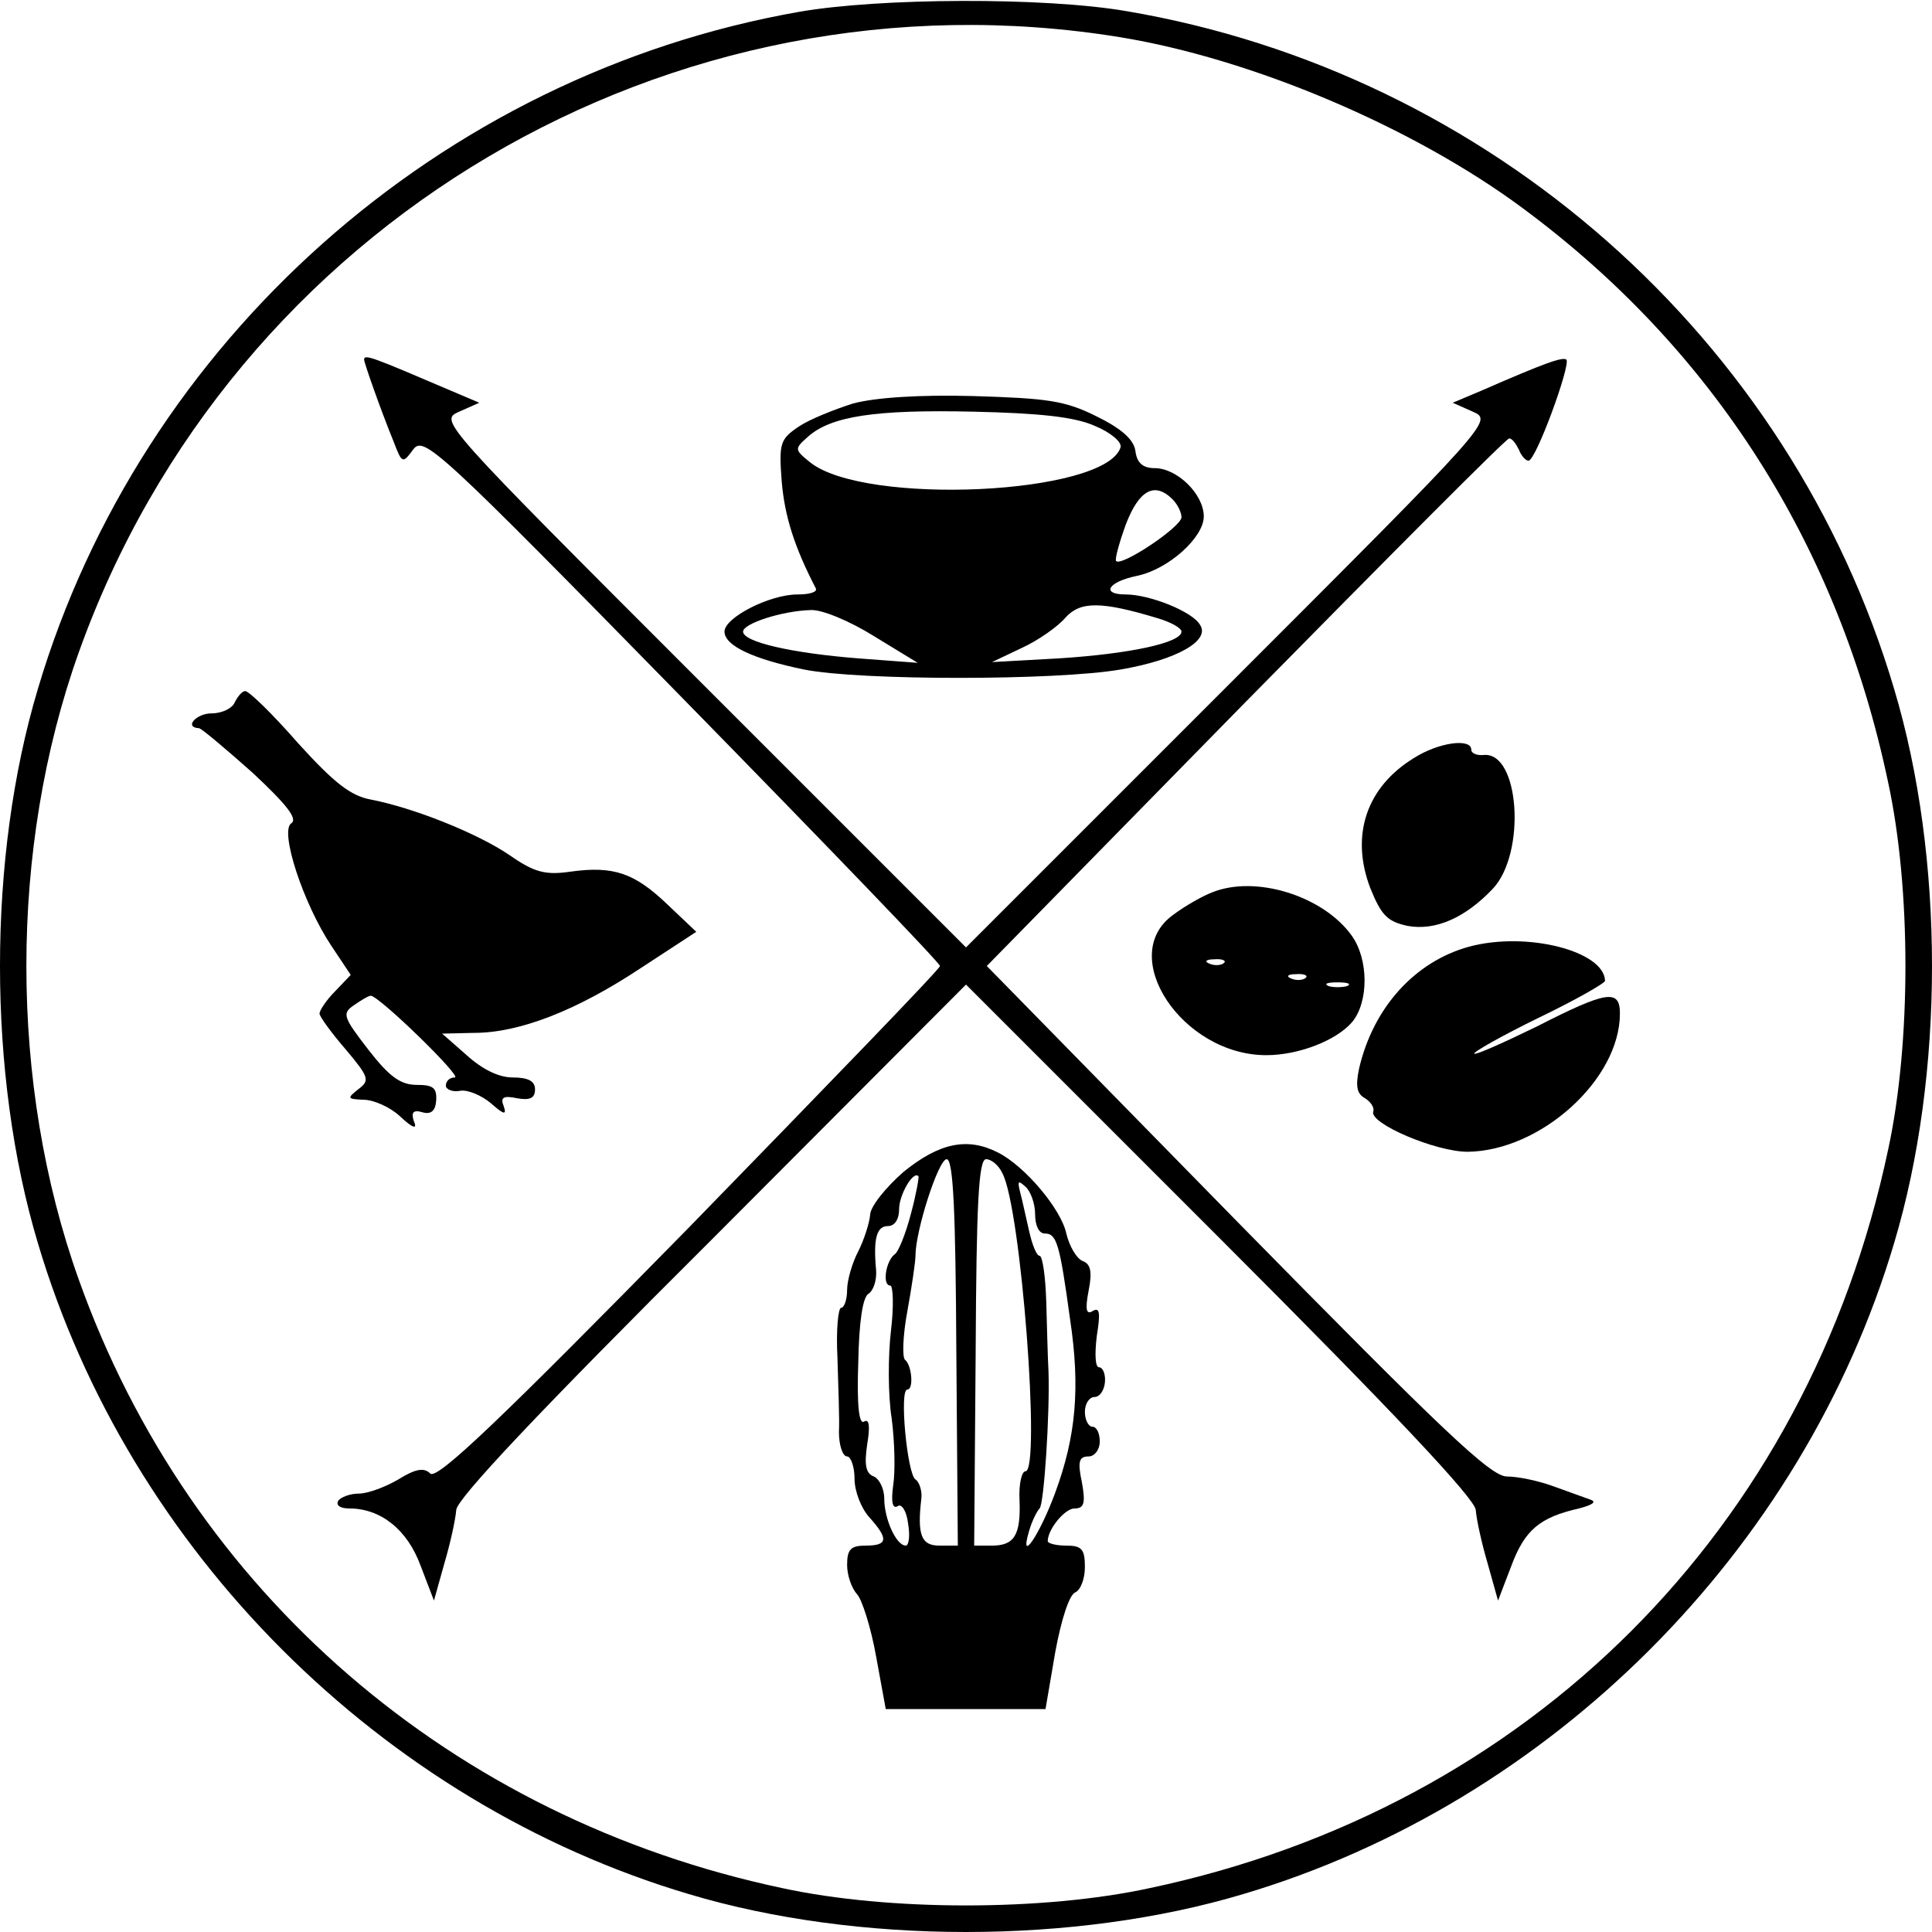
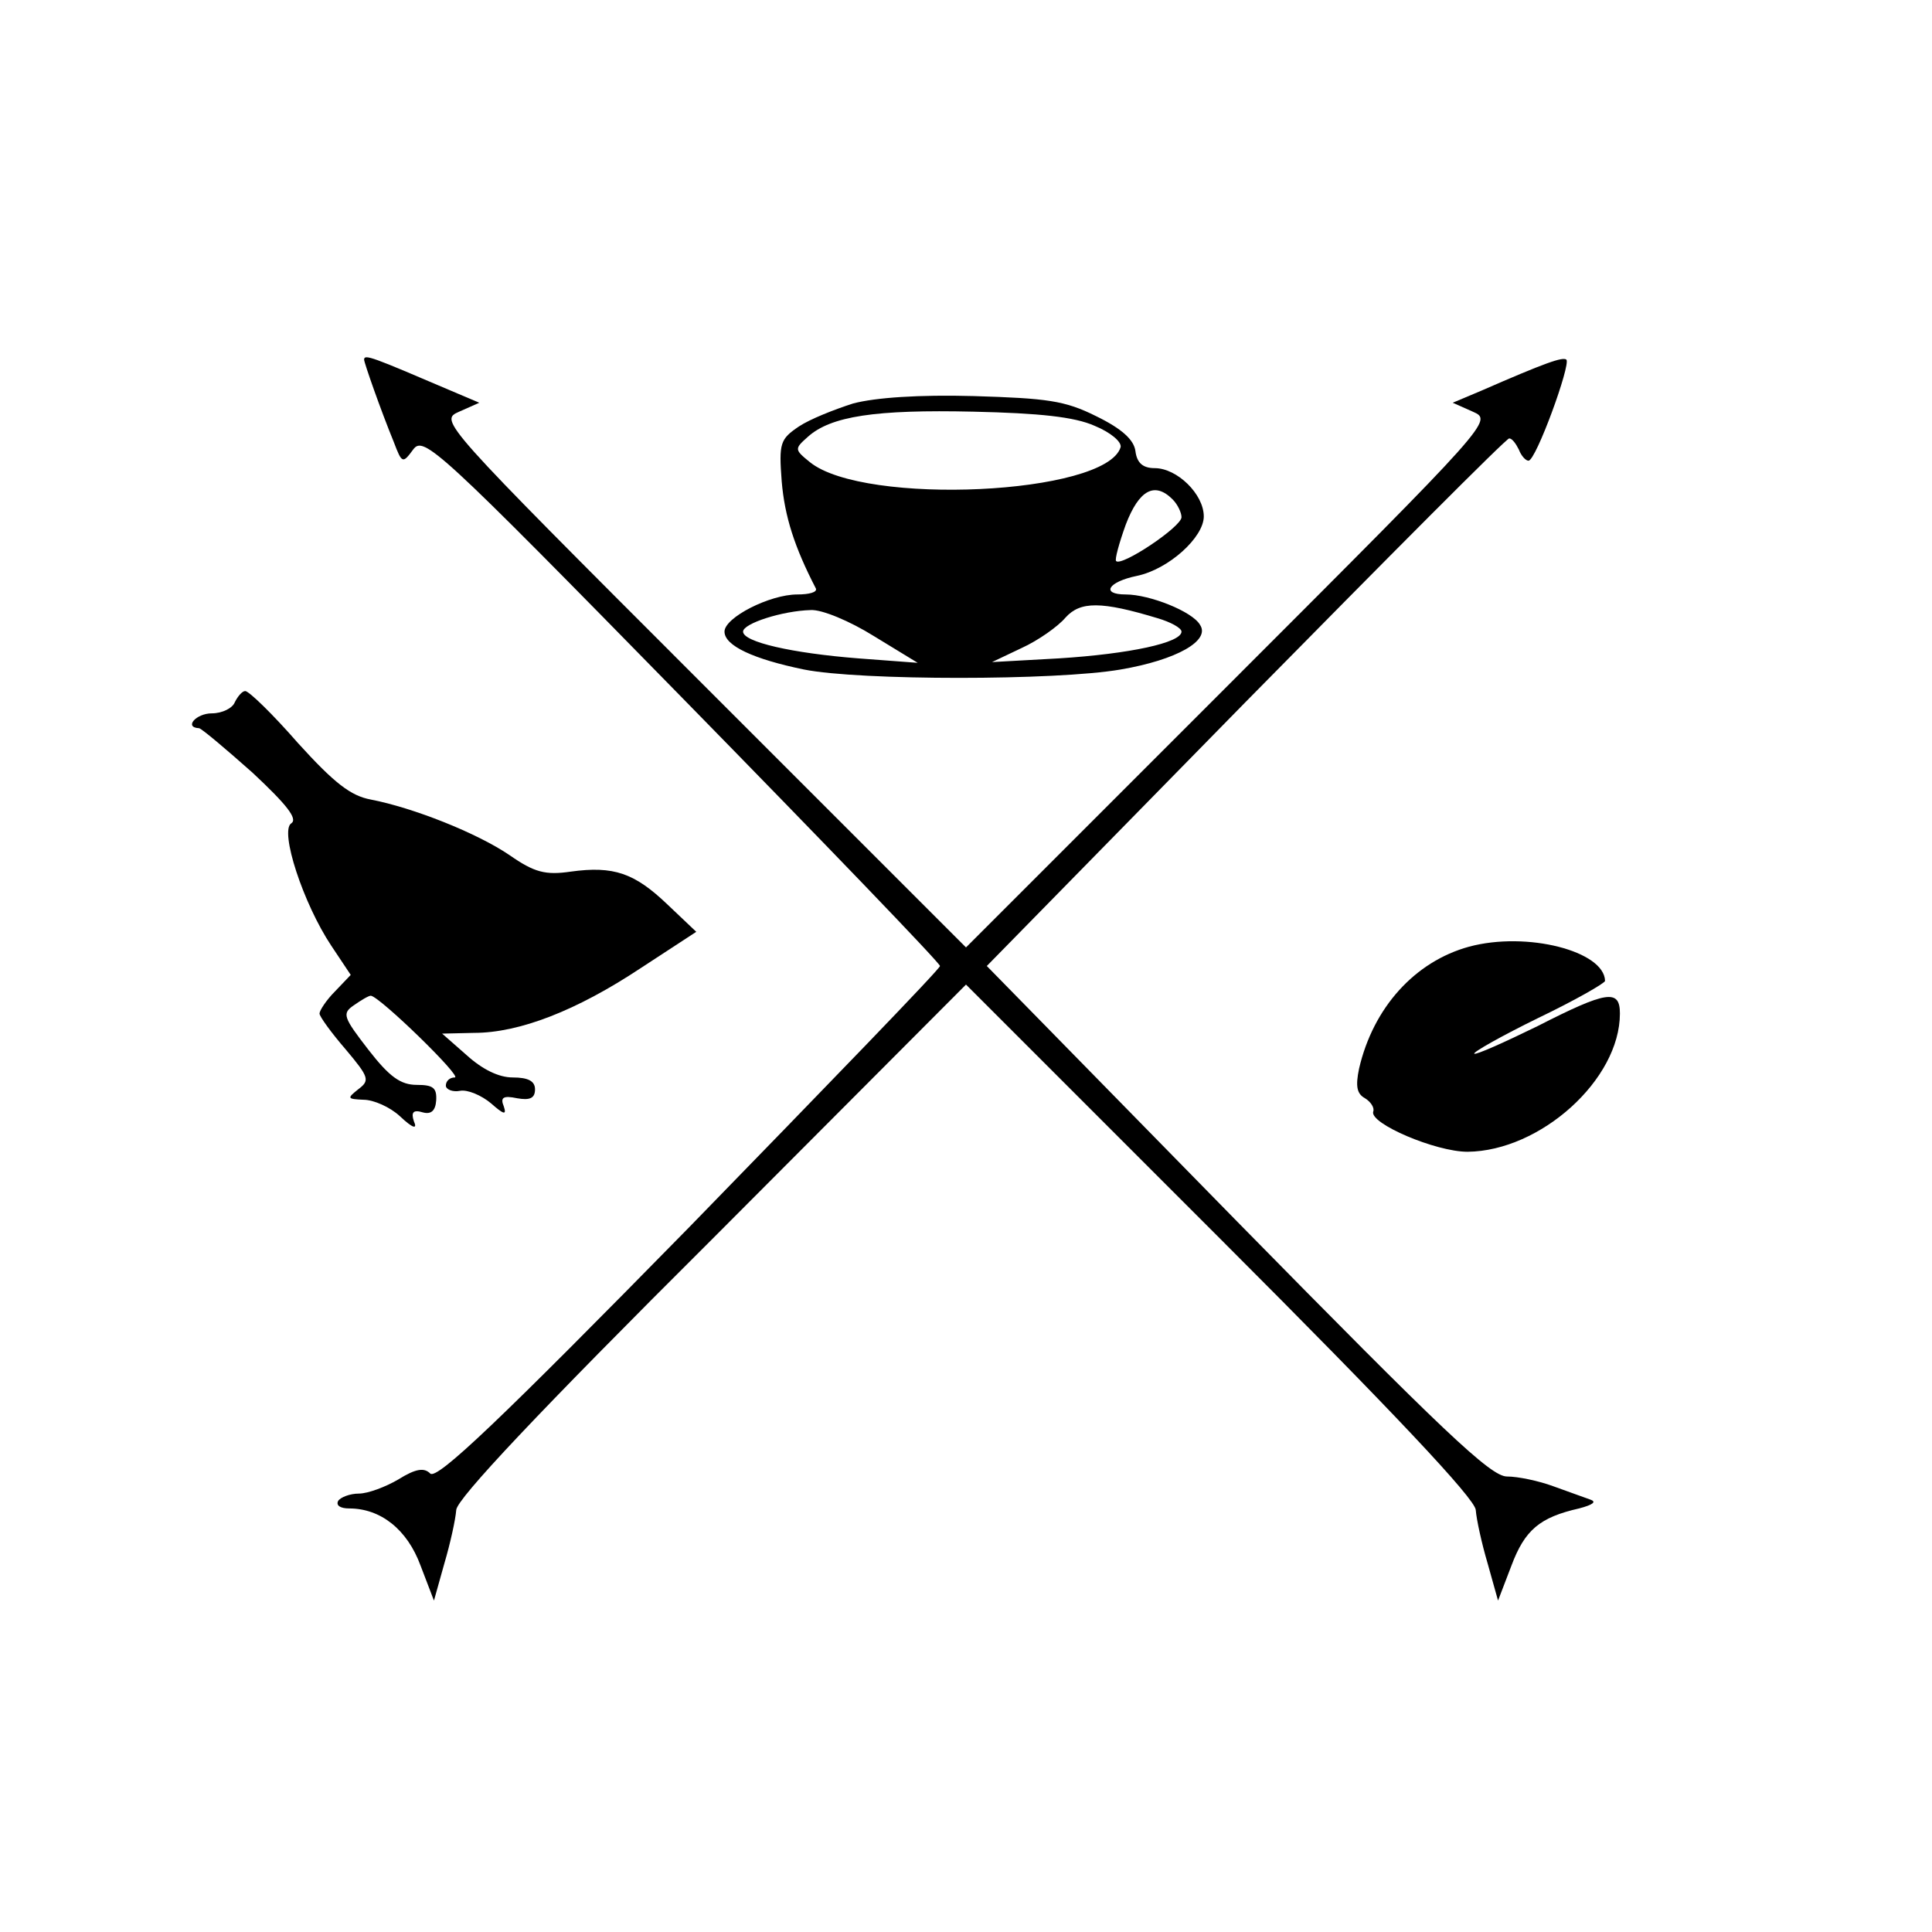
<svg xmlns="http://www.w3.org/2000/svg" version="1.0" width="260pt" height="260pt" viewBox="0 0 260 260" preserveAspectRatio="xMidYMid meet">
  <g transform="translate(0,260) scale(0.1,-0.1)" fill="#000000" stroke="none">
-     <path d="M1075 2584 c-483 -85 -885 -443 -1024 -911 -68 -227 -68 -519 0 -746 123 -414 462 -753 876 -876 227 -68 519 -68 746 0 414 123 753 462 876 876 68 227 68 519 0 746 -140 472 -544 829 -1033 912 -110 19 -333 18 -441 -1z m432 -34 c178 -29 395 -121 542 -230 257 -190 425 -454 492 -773 31 -143 31 -351 0 -494 -108 -511 -483 -886 -994 -994 -143 -31 -351 -31 -494 0 -444 94 -797 398 -947 819 -94 263 -94 581 0 844 206 577 797 926 1401 828z" />
    <path d="M490 2116 c0 -4 22 -67 40 -111 11 -29 12 -29 26 -10 14 19 32 3 362 -334 191 -195 347 -357 347 -361 0 -4 -152 -161 -337 -351 -255 -260 -340 -341 -349 -332 -8 8 -19 7 -43 -8 -17 -10 -41 -19 -53 -19 -12 0 -25 -5 -28 -10 -3 -6 3 -10 15 -10 42 0 78 -28 96 -77 l18 -47 14 50 c8 27 15 59 16 72 1 15 110 131 344 364 l342 343 343 -343 c233 -233 342 -349 343 -364 1 -13 8 -45 16 -72 l14 -50 18 47 c18 48 38 65 91 77 19 5 24 9 15 12 -8 3 -31 11 -50 18 -19 7 -47 13 -62 13 -22 0 -86 61 -363 343 l-337 344 348 355 c192 195 351 355 355 355 4 0 9 -7 13 -15 3 -8 9 -15 13 -15 10 0 57 129 51 136 -5 4 -28 -4 -115 -42 l-38 -16 27 -12 c27 -12 27 -12 -327 -366 l-355 -355 -355 355 c-354 354 -354 354 -327 366 l27 12 -40 17 c-103 44 -115 49 -115 41z" />
    <path d="M1148 2057 c-25 -8 -58 -21 -73 -31 -25 -17 -27 -22 -23 -74 4 -47 17 -88 46 -144 2 -5 -9 -8 -25 -8 -37 0 -98 -31 -98 -50 0 -19 39 -37 107 -51 75 -15 339 -15 426 0 76 13 121 39 107 60 -10 18 -68 41 -100 41 -34 0 -24 17 15 25 43 9 90 52 90 80 0 30 -36 65 -66 65 -16 0 -24 7 -26 23 -2 15 -18 30 -53 47 -42 21 -66 24 -165 27 -73 2 -132 -2 -162 -10z m325 -30 c22 -9 37 -22 35 -29 -20 -64 -345 -79 -418 -20 -21 17 -21 18 -3 34 31 28 91 37 223 34 89 -2 136 -7 163 -19z m105 -99 c7 -7 12 -18 12 -24 0 -13 -81 -67 -88 -59 -2 2 4 24 13 49 18 47 39 58 63 34z m-20 -160 c17 -5 32 -13 32 -18 0 -15 -70 -30 -165 -36 l-90 -5 40 19 c22 10 49 29 59 41 20 22 48 22 124 -1z m-382 -24 l59 -36 -80 6 c-89 7 -155 22 -155 36 0 11 53 28 91 29 15 1 53 -15 85 -35z" />
    <path d="M316 1655 c-3 -8 -17 -15 -31 -15 -21 0 -38 -19 -17 -20 4 -1 36 -28 72 -60 46 -43 61 -62 52 -68 -16 -10 16 -108 54 -165 l26 -39 -21 -22 c-12 -12 -21 -26 -21 -30 0 -4 16 -26 35 -48 32 -38 33 -42 17 -54 -15 -12 -15 -13 7 -14 14 0 36 -10 49 -22 18 -17 24 -18 19 -7 -4 12 -1 16 12 12 11 -3 17 2 18 16 1 17 -4 21 -26 21 -22 0 -37 11 -65 47 -34 44 -36 49 -20 60 10 7 20 13 23 13 12 -1 124 -110 113 -110 -7 0 -12 -5 -12 -11 0 -5 9 -9 19 -7 10 2 29 -6 42 -17 17 -15 21 -16 17 -4 -5 12 -1 15 18 11 17 -3 24 0 24 12 0 11 -9 16 -30 16 -19 0 -41 11 -62 30 l-33 29 43 1 c61 0 138 30 224 87 l75 49 -39 37 c-44 42 -72 52 -130 44 -34 -5 -49 -1 -82 22 -44 30 -130 64 -187 75 -27 5 -49 22 -98 76 -34 39 -66 70 -71 70 -4 0 -10 -7 -14 -15z" />
-     <path d="M1903 1580 c-64 -39 -86 -104 -59 -175 15 -37 23 -45 50 -51 38 -7 78 11 115 50 45 48 36 184 -12 180 -9 -1 -17 2 -17 7 0 16 -44 10 -77 -11z" />
-     <path d="M1631 1399 c-13 -5 -36 -18 -52 -30 -77 -55 12 -189 125 -189 44 0 95 20 116 45 22 27 22 84 -1 116 -38 53 -129 82 -188 58z m16 -95 c-3 -3 -12 -4 -19 -1 -8 3 -5 6 6 6 11 1 17 -2 13 -5z m110 -20 c-3 -3 -12 -4 -19 -1 -8 3 -5 6 6 6 11 1 17 -2 13 -5z m56 -11 c-7 -2 -19 -2 -25 0 -7 3 -2 5 12 5 14 0 19 -2 13 -5z" />
    <path d="M1977 1326 c-73 -20 -129 -82 -148 -164 -5 -24 -3 -34 8 -40 8 -5 13 -13 11 -18 -5 -16 84 -54 127 -54 98 1 205 97 205 186 0 33 -17 31 -111 -17 -45 -22 -83 -39 -85 -37 -2 2 37 24 86 48 50 24 90 47 90 50 -1 40 -105 67 -183 46z" />
-     <path d="M1216 1023 c-24 -21 -45 -47 -45 -58 -1 -11 -8 -33 -16 -49 -8 -15 -15 -39 -15 -52 0 -13 -4 -24 -8 -24 -4 0 -7 -30 -5 -67 1 -38 3 -83 2 -100 0 -18 5 -33 11 -33 5 0 10 -14 10 -30 0 -17 9 -40 20 -52 26 -29 25 -38 -5 -38 -20 0 -25 -5 -25 -26 0 -14 6 -31 13 -39 7 -7 19 -45 26 -84 l13 -71 107 0 108 0 13 76 c8 44 19 78 27 81 7 3 13 18 13 34 0 24 -4 29 -25 29 -14 0 -25 3 -25 6 0 16 23 44 36 44 13 0 15 7 10 35 -6 28 -4 35 9 35 8 0 15 9 15 20 0 11 -4 20 -10 20 -5 0 -10 9 -10 20 0 11 6 20 13 20 7 0 13 9 14 20 1 11 -3 20 -8 20 -5 0 -6 17 -3 42 5 31 4 39 -5 34 -9 -6 -11 1 -6 27 5 25 3 36 -8 40 -8 3 -18 20 -22 37 -7 33 -56 91 -92 109 -41 21 -79 13 -127 -26z m71 -243 l2 -260 -25 0 c-24 0 -30 14 -24 64 1 10 -3 22 -8 25 -11 7 -22 121 -11 121 9 0 6 33 -3 40 -4 3 -3 33 3 65 6 33 11 67 11 75 0 34 31 130 42 130 9 0 12 -71 13 -260z m62 241 c25 -46 52 -401 31 -401 -5 0 -9 -17 -8 -38 2 -48 -7 -62 -37 -62 l-24 0 2 260 c1 201 4 260 14 260 7 0 17 -8 22 -19z m-123 -54 c-7 -27 -17 -52 -22 -55 -12 -9 -17 -42 -6 -42 4 0 5 -28 1 -61 -4 -34 -4 -87 1 -118 4 -31 5 -71 2 -90 -3 -22 -1 -32 6 -28 5 4 12 -6 14 -23 3 -17 1 -30 -3 -30 -13 0 -29 36 -29 63 0 14 -7 27 -14 30 -11 4 -13 16 -9 43 4 24 3 35 -4 31 -7 -5 -10 22 -8 79 1 55 6 89 14 93 7 5 11 19 10 32 -4 43 1 59 16 59 9 0 15 9 15 23 0 19 19 52 26 44 1 -1 -3 -24 -10 -50z m167 -1 c0 -15 5 -26 13 -26 16 0 20 -13 34 -115 14 -93 8 -158 -20 -234 -21 -57 -49 -98 -35 -51 4 14 11 27 14 30 6 5 14 129 12 185 -1 17 -2 58 -3 93 -1 34 -5 62 -9 62 -4 0 -10 15 -14 33 -4 17 -9 41 -12 52 -4 16 -3 17 7 8 7 -6 13 -23 13 -37z" />
  </g>
</svg>